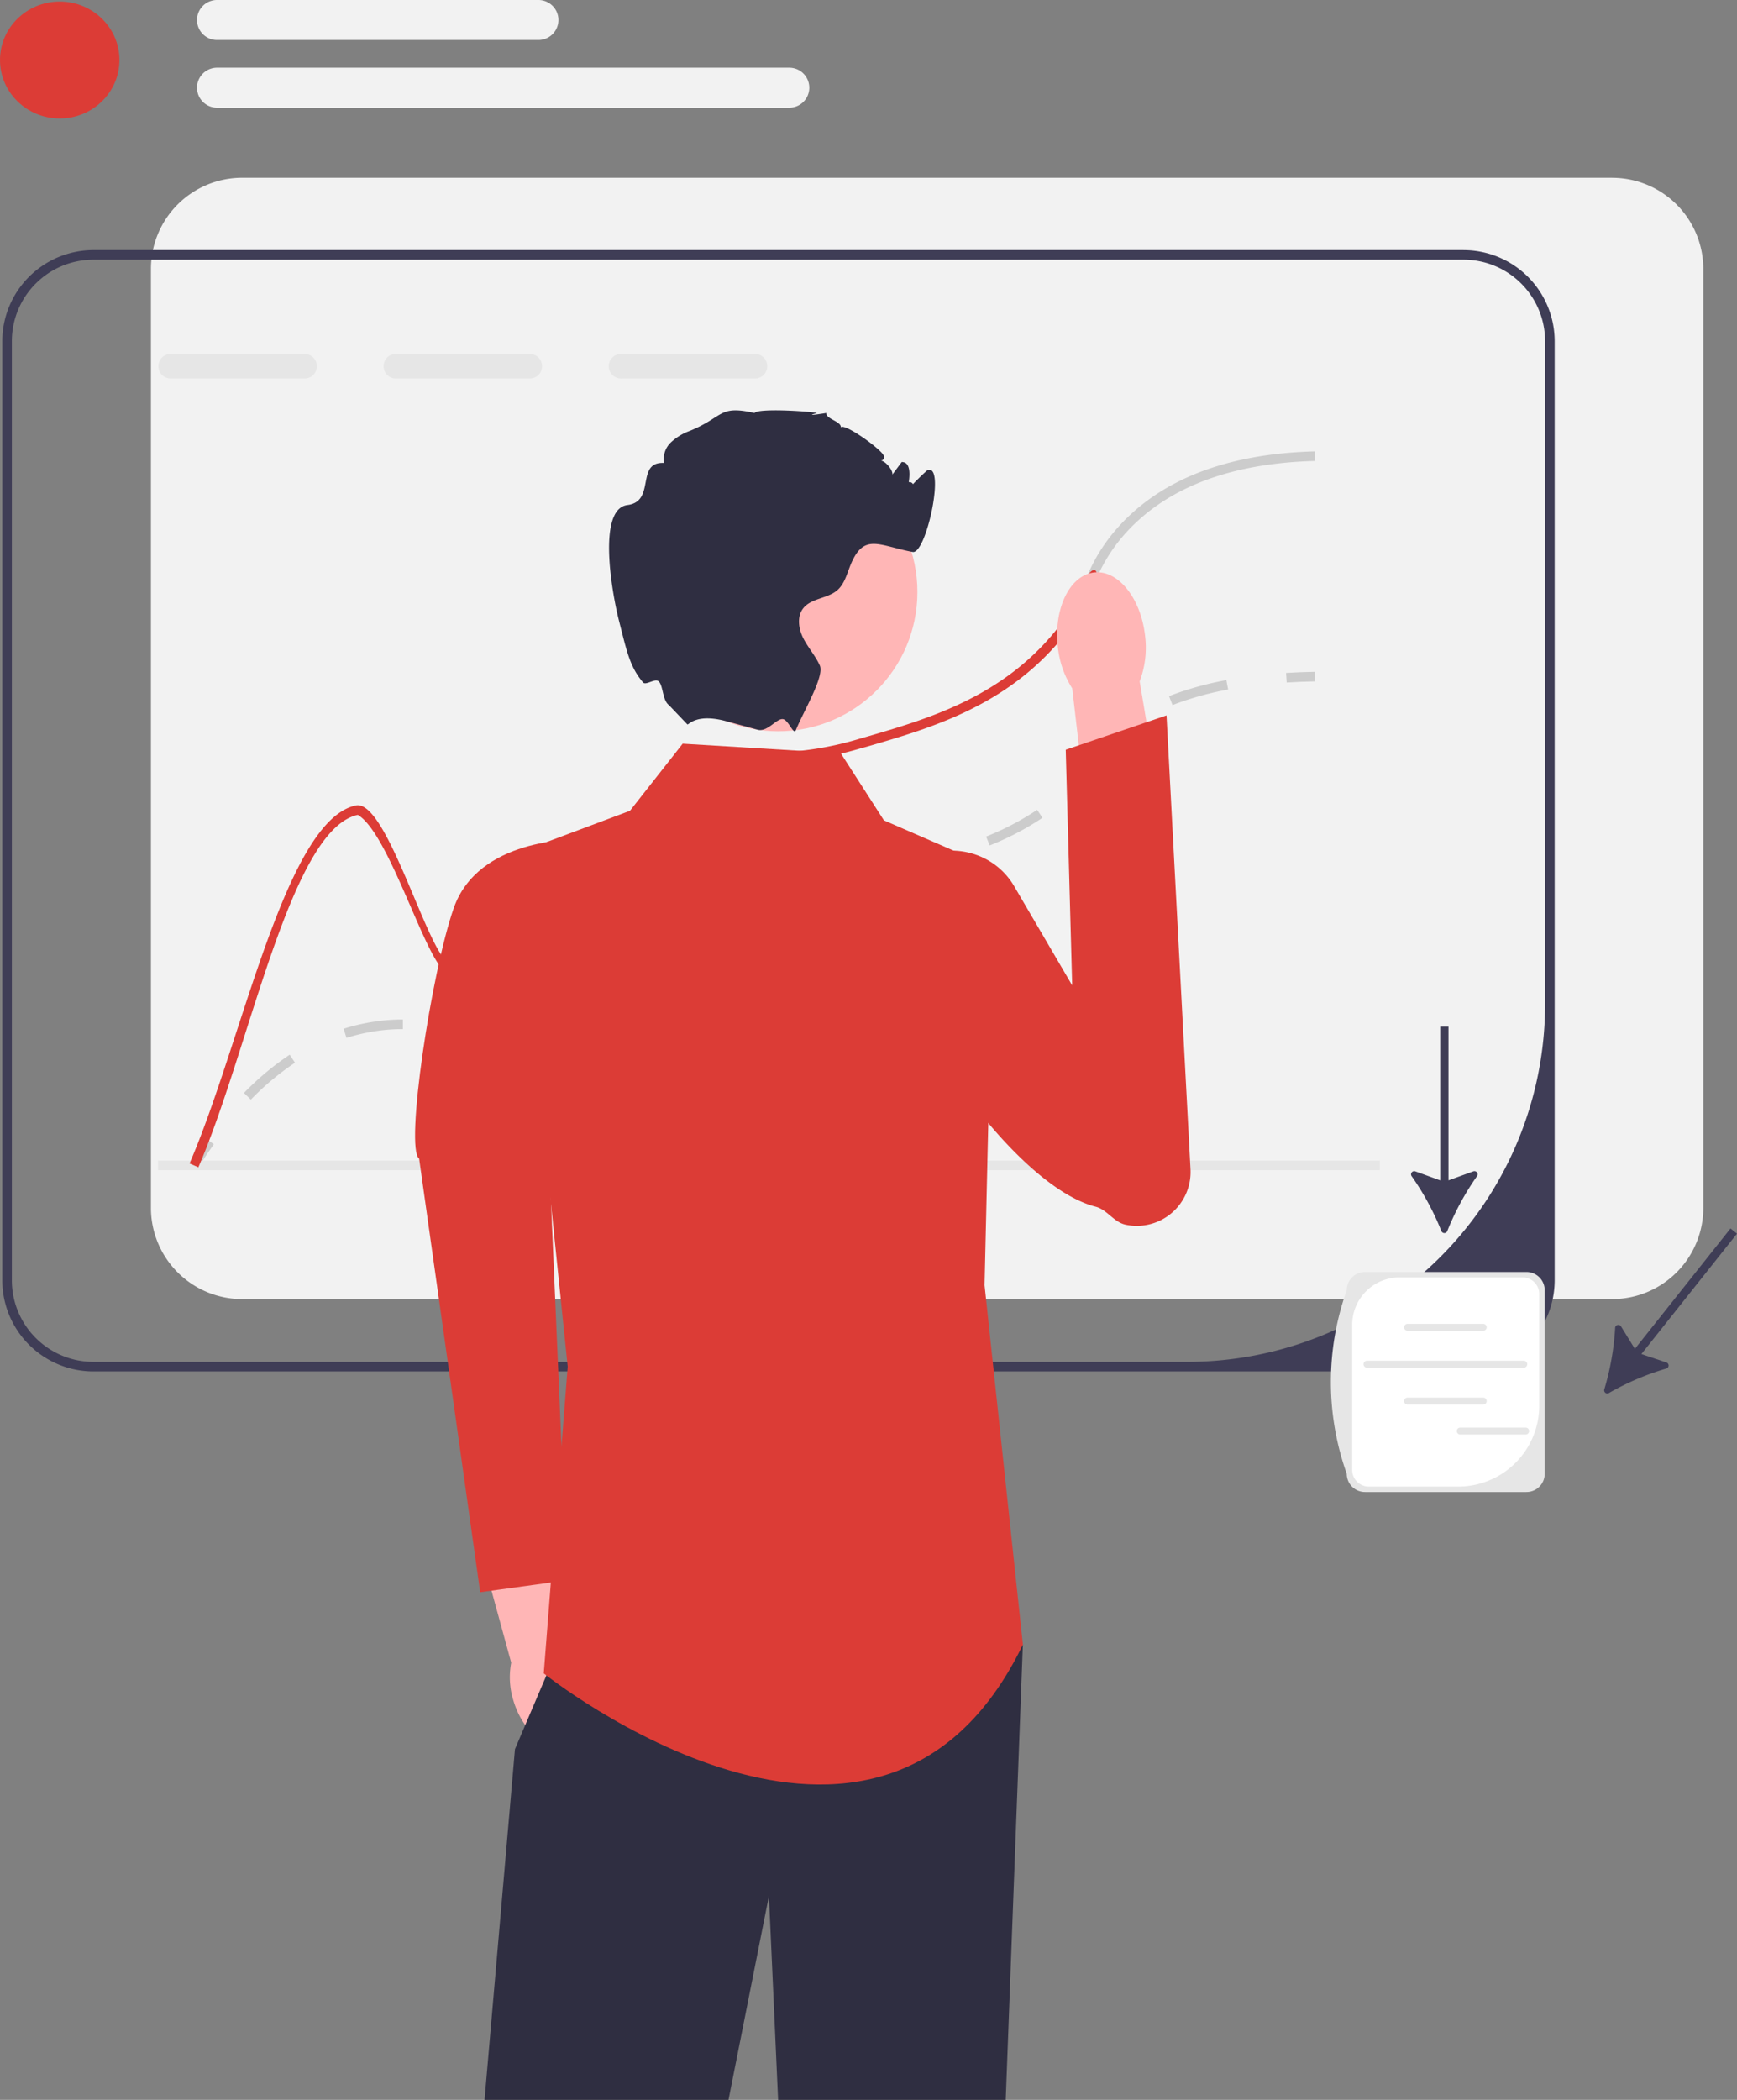
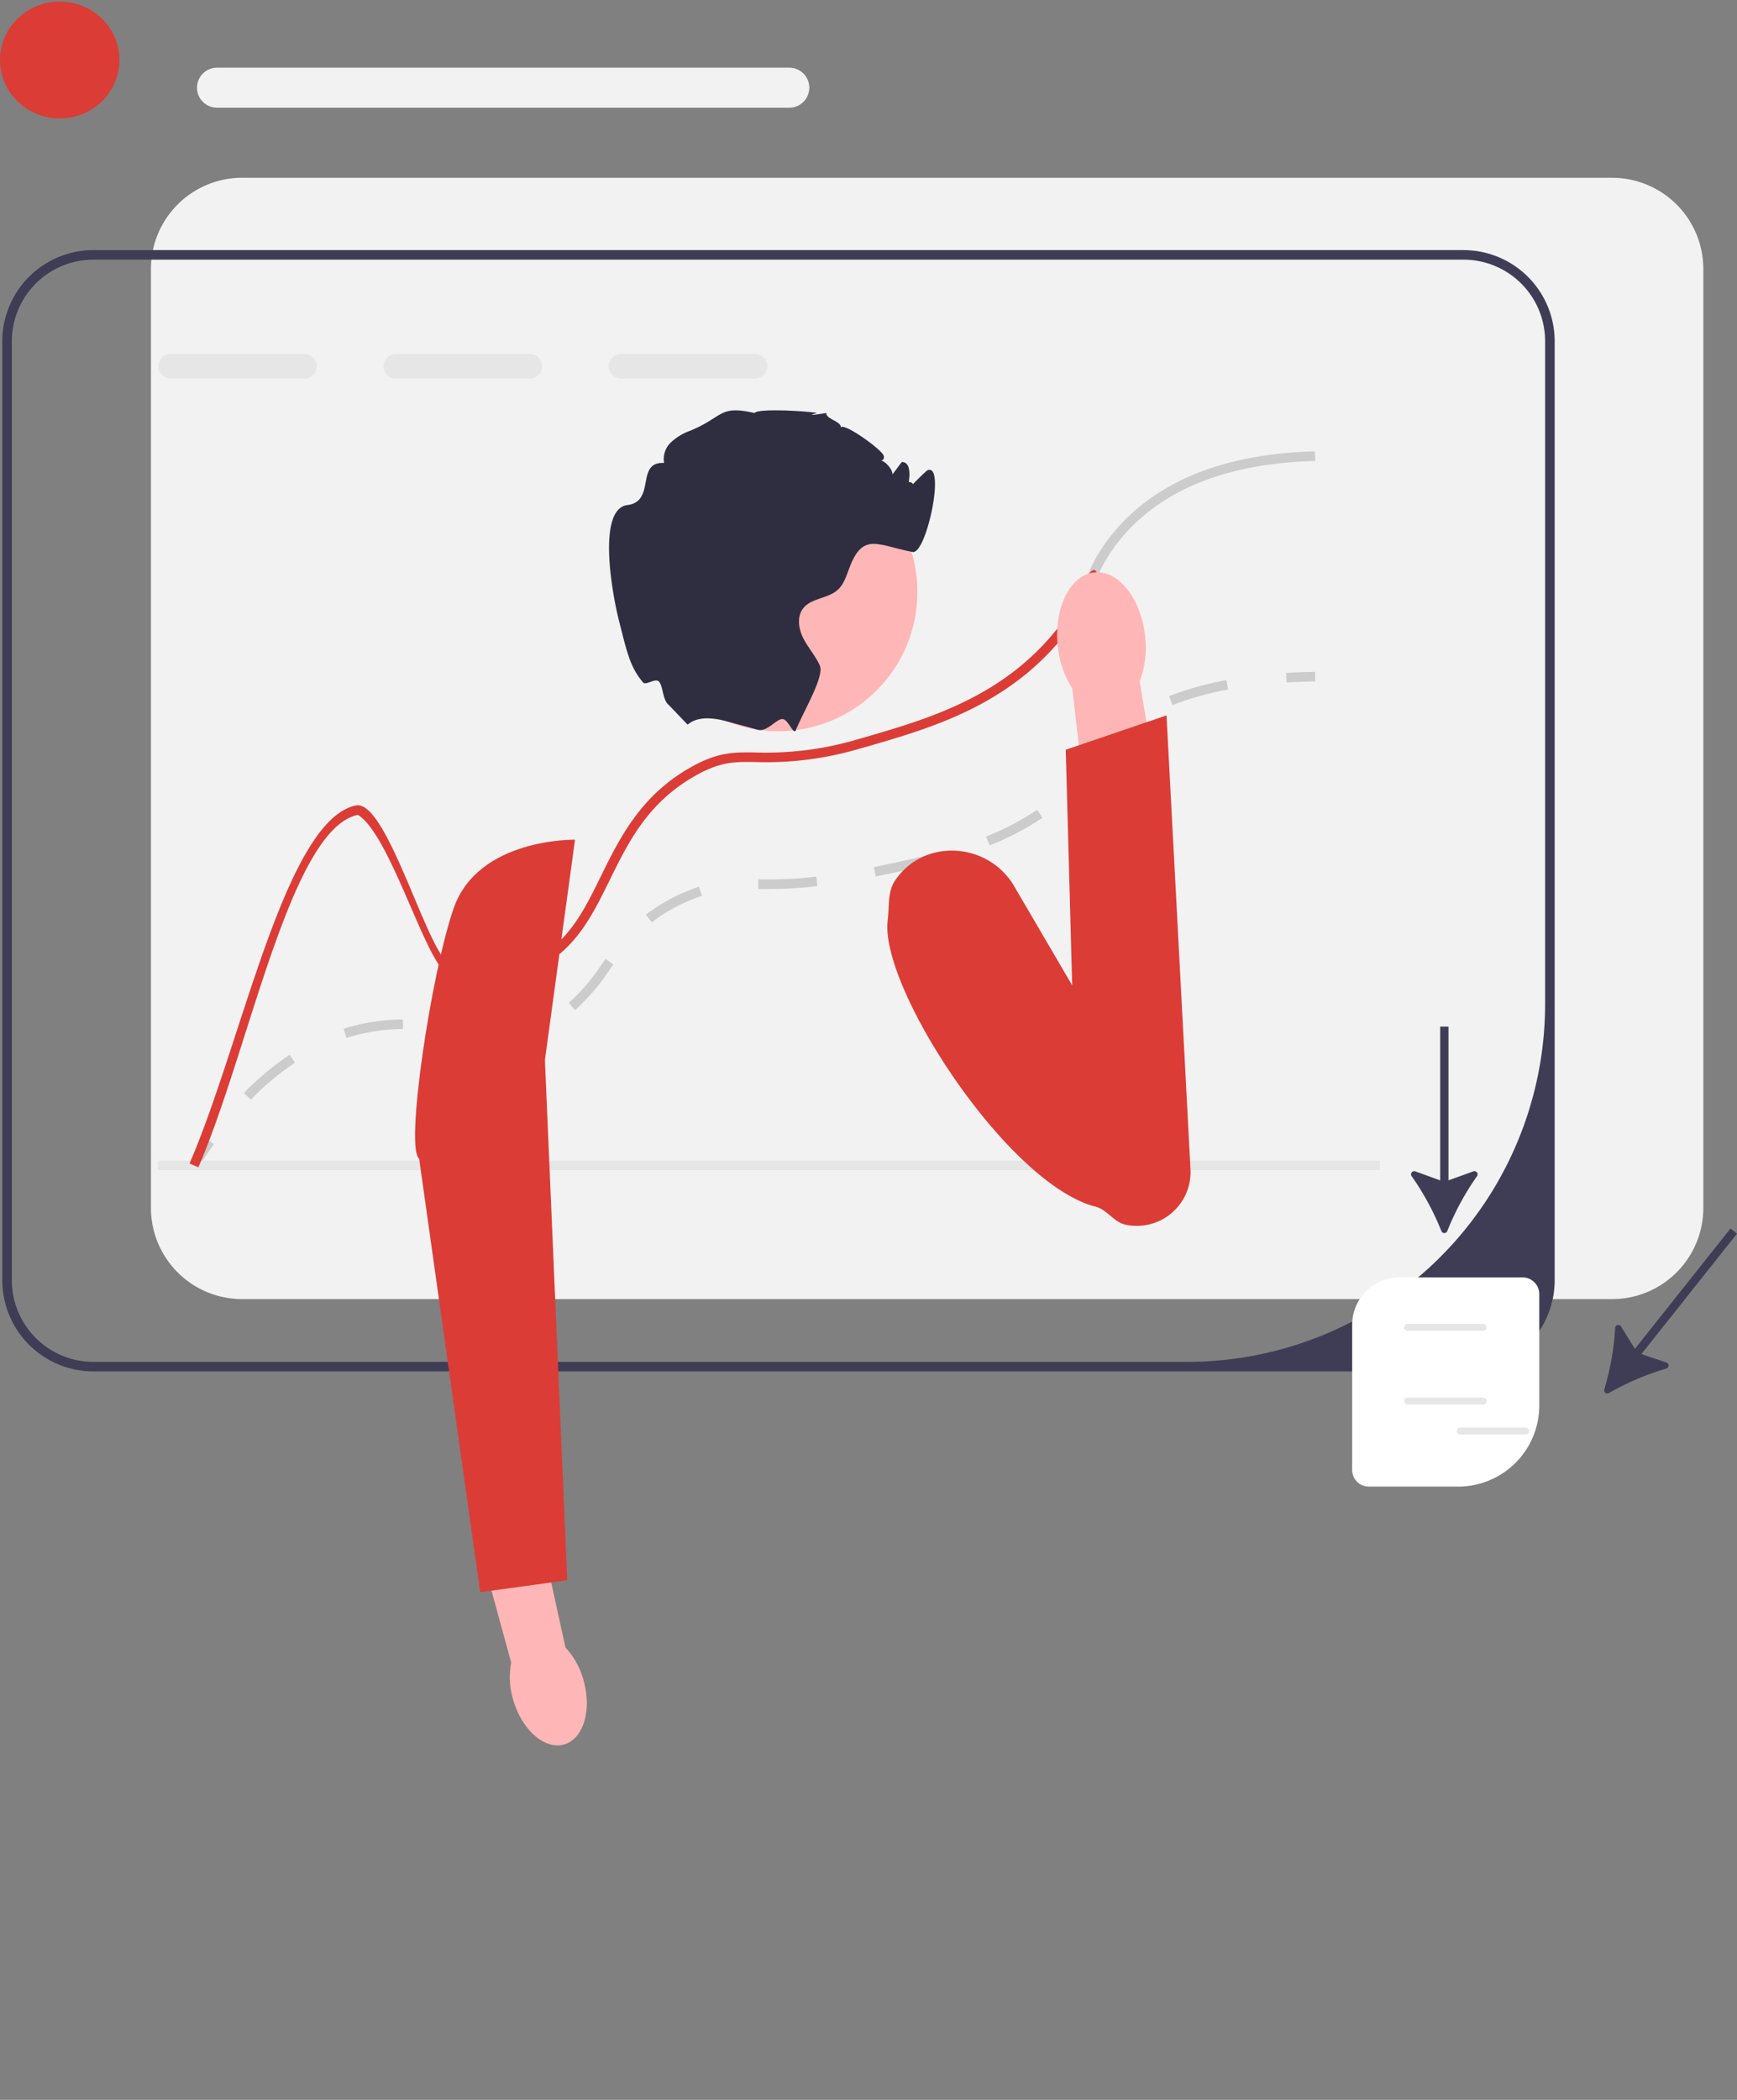
<svg xmlns="http://www.w3.org/2000/svg" id="undraw_predictive_analytics_re_wxt8" width="284.034" height="343.317" viewBox="0 0 284.034 343.317">
  <rect x="0" y="0" width="284.034" height="343.317" fill="#808080" stroke="none" />
  <g id="グループ_32" data-name="グループ 32" transform="translate(0.372 29.063)">
    <path id="パス_82" data-name="パス 82" d="M270.449,37.094H46.4A14.917,14.917,0,0,0,31.5,52V205.529a14.917,14.917,0,0,0,14.9,14.9H270.449a14.917,14.917,0,0,0,14.9-14.9V52a14.917,14.917,0,0,0-14.9-14.9Z" transform="translate(-7.192 -37.094)" fill="#f2f2f2" />
    <path id="パス_83" data-name="パス 83" d="M239.424,52.188H15.377a14.917,14.917,0,0,0-14.9,14.9V220.623a14.917,14.917,0,0,0,14.9,14.9H239.424a14.917,14.917,0,0,0,14.9-14.9V67.09a14.917,14.917,0,0,0-14.9-14.9Zm13.335,123.246a58.524,58.524,0,0,1-58.524,58.524H15.377A13.335,13.335,0,0,1,2.042,220.623V67.09A13.335,13.335,0,0,1,15.377,53.755H239.424A13.335,13.335,0,0,1,252.759,67.09Z" transform="translate(-0.475 -40.362)" fill="#3f3d56" />
  </g>
  <g id="グループ_33" data-name="グループ 33" transform="translate(31.049 109.836)">
    <path id="パス_84" data-name="パス 84" d="M40.955,242.4l-1.326-.835c.862-1.37,1.751-2.7,2.643-3.947l1.275.911c-.874,1.224-1.746,2.526-2.592,3.871Z" transform="translate(-39.629 -161.282)" fill="#ccc" />
    <path id="パス_85" data-name="パス 85" d="M52.039,210.514l-1.122-1.094a45.815,45.815,0,0,1,7.479-6.252l.864,1.308A44.235,44.235,0,0,0,52.039,210.514Zm39.093-9.891a29.938,29.938,0,0,1-4.852-.448l.253-1.546a28.036,28.036,0,0,0,4.6.428,21.216,21.216,0,0,0,4.639-.519l.338,1.53A22.786,22.786,0,0,1,91.132,200.624Zm-23.447-.207-.471-1.494a33.019,33.019,0,0,1,5.183-1.183,30.475,30.475,0,0,1,4.406-.324h.1v1.567h-.1a28.9,28.9,0,0,0-4.182.308,31.452,31.452,0,0,0-4.936,1.127Zm37.35-4.528-1-1.205a31.45,31.45,0,0,0,5.353-6.268l.655-.915,1.272.916-.651.909A32.634,32.634,0,0,1,105.035,195.888ZM117.6,181.52l-.964-1.236a28.772,28.772,0,0,1,7.3-4.083q.714-.281,1.368-.5l.506,1.483c-.415.142-.848.3-1.3.479A27.218,27.218,0,0,0,117.6,181.52Zm18.917-5.443c-.527,0-1.027,0-1.508-.01l.018-1.567c.491.006,1,.007,1.546.01a66.257,66.257,0,0,0,7.935-.46l.181,1.556a68.76,68.76,0,0,1-8.172.471Zm17.7-2.052-.311-1.536c2.815-.569,6.089-1.247,9.33-2.083l.392,1.517c-3.278.846-6.577,1.528-9.411,2.1Zm18.642-5.072-.586-1.453a44.112,44.112,0,0,0,8.341-4.368l.878,1.3a45.651,45.651,0,0,1-8.633,4.523Zm15.832-11.2-1.272-.916c.437-.607.815-1.2,1.181-1.771a20.2,20.2,0,0,1,4.852-5.581l.186-.149.971,1.23-.173.138a18.646,18.646,0,0,0-4.515,5.206C189.55,156.5,189.16,157.114,188.7,157.757ZM202.755,146l-.572-1.459a52.15,52.15,0,0,1,9.375-2.619l.289,1.54A50.62,50.62,0,0,0,202.755,146Z" transform="translate(-42.073 -140.564)" fill="#ccc" />
    <path id="パス_86" data-name="パス 86" d="M268.516,141.939l-.1-1.564c1.523-.1,3.114-.158,4.732-.187l.028,1.567C271.584,141.783,270.015,141.845,268.516,141.939Z" transform="translate(-89.164 -140.188)" fill="#ccc" />
  </g>
  <g id="グループ_34" data-name="グループ 34" transform="translate(25.858 57.868)">
    <path id="パス_87" data-name="パス 87" d="M56.994,73.859H35.009a2.01,2.01,0,0,0,0,4.019H56.994a2.01,2.01,0,0,0,0-4.019Z" transform="translate(-33.003 -73.859)" fill="#e6e6e6" />
    <path id="パス_88" data-name="パス 88" d="M103.993,73.859H82.009a2.01,2.01,0,0,0,0,4.019h21.985a2.01,2.01,0,0,0,0-4.019Z" transform="translate(-43.179 -73.859)" fill="#e6e6e6" />
    <path id="パス_89" data-name="パス 89" d="M150.993,73.859H129.009a2.01,2.01,0,0,0,0,4.019h21.985a2.01,2.01,0,0,0,0-4.019Z" transform="translate(-53.355 -73.859)" fill="#e6e6e6" />
  </g>
  <rect id="長方形_117" data-name="長方形 117" width="199.79" height="1.567" transform="translate(25.836 189.752)" fill="#e6e6e6" />
  <path id="パス_90" data-name="パス 90" d="M263.24,95.755c-14.22.368-24.829,4.552-31.551,12.418a27.168,27.168,0,0,0-4.56,7.639,33.732,33.732,0,0,1-4.654,8.086v-2.664a34.873,34.873,0,0,0,3.22-6.056,28.281,28.281,0,0,1,4.8-8.015c7.02-8.227,18.02-12.591,32.7-12.975Z" transform="translate(-48.168 -20.392)" fill="#ccc" />
  <path id="パス_91" data-name="パス 91" d="M187.525,121.176a33.733,33.733,0,0,1-4.654,8.086q-.447.576-.964,1.2c-9.073,10.789-21.194,14.33-30.94,17.182-.611.18-1.207.345-1.786.5a53.735,53.735,0,0,1-16.947,2.209c-3.549-.063-5.892-.1-10.084,2.3-7.686,4.38-10.836,10.789-13.883,16.986-3.142,6.378-6.1,12.4-13.656,15.231-5.242,1.959-8.924.987-12.818-.031-3.346-.885-9.375-22.677-14.714-25.855C56.055,161.29,49.356,197.315,41,216.605l-1.442-.627C48.134,196.2,55.2,159.872,66.75,157.444c5.148-1.081,11.925,24.946,15.443,25.871,3.651.964,7.091,1.865,11.87.078,6.973-2.6,9.668-8.093,12.794-14.448,3.009-6.111,6.417-13.037,14.51-17.66,4.568-2.609,7.224-2.562,10.891-2.5a52.534,52.534,0,0,0,16.923-2.264c.439-.125.885-.251,1.348-.384,9.543-2.789,21.413-6.26,30.172-16.681a33.754,33.754,0,0,0,2.17-2.86,34.872,34.872,0,0,0,3.22-6.056c1.113-2.539,2.5-1.794,1.434.635Z" transform="translate(-8.564 -25.756)" fill="#dc3c36" />
  <g id="グループ_35" data-name="グループ 35" transform="translate(67.872 137.288)">
    <path id="パス_92" data-name="パス 92" d="M116.925,343.312A12.8,12.8,0,0,0,113.978,338l-4.594-20.943L99.37,319.507l5.738,20.98a12.7,12.7,0,0,0,.318,6.054c1.417,4.934,5.139,8.211,8.314,7.319s4.6-5.614,3.184-10.548h0Z" transform="translate(-89.387 -205.933)" fill="#ffb6b6" />
    <path id="パス_93" data-name="パス 93" d="M112.781,175.227s-15.814-.324-19.835,11.192c-3.66,10.482-8,39.281-5.653,40.945l9.984,70.895,14.237-1.956-3.654-85.063,4.922-36.013Z" transform="translate(-86.628 -175.226)" fill="#dc3c36" />
  </g>
-   <path id="パス_94" data-name="パス 94" d="M189.15,342.322l-2.8,74.432H149.13l-1.5-33.353-6.613,33.353H101.125l4.975-57.336,5.14-12.058,3.479-8.172Z" transform="translate(-21.894 -73.437)" fill="#2f2e41" />
-   <path id="パス_95" data-name="パス 95" d="M160.752,156.755,134.9,155.188l-8.618,10.969-18.8,7.051,8.618,83.834-3.917,50.143s54.844,43.876,78.349-4.7l-6.268-58.762,1.567-68.164-18.02-7.835-7.051-10.969Z" transform="translate(-23.269 -33.599)" fill="#dc3c36" />
  <g id="グループ_36" data-name="グループ 36" transform="translate(145.095 93.564)">
    <path id="パス_96" data-name="パス 96" d="M235.028,129.941a15.616,15.616,0,0,1-.9,7.319l4.307,25.708-12.293,1.692L223.1,138.4a15.614,15.614,0,0,1-2.373-6.981c-.641-6.205,2.041-11.567,5.99-11.974s7.67,4.292,8.31,10.5h0Z" transform="translate(-192.864 -119.419)" fill="#ffb6b6" />
    <path id="パス_97" data-name="パス 97" d="M205.942,177.223c-4.238-7.243-14.75-7.926-19.458-.979-1.287,1.9-.929,4.034-1.236,6.6-1.3,10.888,19.559,43.061,34,46.765,1.894.486,2.974,2.53,4.886,2.941h0a8.8,8.8,0,0,0,10.632-9.064l-3.921-74.2L214.367,154.9l1.054,38.525-9.479-16.2Z" transform="translate(-185.191 -125.885)" fill="#dc3c36" />
  </g>
  <g id="グループ_37" data-name="グループ 37" transform="translate(99.597 67.093)">
    <circle id="楕円形_16" data-name="楕円形 16" cx="22.774" cy="22.774" r="22.774" transform="translate(4.867 6.919)" fill="#ffb6b6" />
    <path id="パス_98" data-name="パス 98" d="M175.975,98.6a42.609,42.609,0,0,1,3.134-3.134c3.134-1.567-.086,13.75-2.35,13.319-5.571-1.058-7.976-3.157-10.138,2.084-.6,1.457-.979,3.1-2.155,4.145-1.614,1.418-4.294,1.3-5.61,2.993-1.058,1.363-.752,3.369.031,4.9s1.974,2.852,2.687,4.427c.8,1.771-2.609,7.4-3.91,10.569v.008l-.008.019c-.346.83-1.167-1.561-2.034-1.8-1.038-.286-2.566,2.164-4.218,1.719-.008,0-.016-.008-.024-.008-1.575-.439-3.33-.909-5.069-1.379H146.3c-4.9-1.332-6.135.58-6.37.525l-3.04-3.181c-1.043-.76-.925-3.212-1.661-3.87-.6-.539-2.1.706-2.544.188-2.167-2.539-2.666-5.078-3.944-10.092-1.167-4.583-3.588-18.3,1.387-18.921,4.693-.588,1.261-7.122,5.986-6.879a3.73,3.73,0,0,1,1.1-3.346,8.864,8.864,0,0,1,3.11-1.9c5.6-2.288,4.67-4.254,10.577-2.922.588-.823,9.12-.274,10.185,0,.078.016-2.64.666,1.567,0-.157.964,2.507,1.387,2.35,2.35.588-.791,6.9,3.753,7.051,4.7.2,1.183-1.59.58-.4.76.705.11,1.912,1.544,1.794,2.256.509-.689,1.019-1.371,1.536-2.061.094.008.18.024.274.039,2.382.454-.349,8.241-.251,5.814.18-4.458,3.338-1.849.964-1.324Z" transform="translate(-127.12 -85.633)" fill="#2f2e41" />
  </g>
  <path id="パス_99" data-name="パス 99" d="M299.463,247.66a.515.515,0,0,0,.956,0,43.7,43.7,0,0,1,4.86-8.975.518.518,0,0,0-.6-.791l-4.061,1.469V214.224h-1.359v25.14l-4.062-1.469a.518.518,0,0,0-.6.791,43.744,43.744,0,0,1,4.861,8.975Z" transform="translate(-63.762 -46.381)" fill="#3f3d56" />
  <path id="パス_100" data-name="パス 100" d="M334.82,282.667a.515.515,0,0,0,.749.595,43.7,43.7,0,0,1,9.387-4.006.518.518,0,0,0,.025-.991l-4.094-1.375L356.521,257.2l-1.065-.845-15.634,19.686-2.267-3.677a.518.518,0,0,0-.959.248,43.742,43.742,0,0,1-1.775,10.051Z" transform="translate(-72.486 -55.504)" fill="#3f3d56" />
  <g id="グループ_39" data-name="グループ 39" transform="translate(217.626 207.964)">
-     <path id="パス_101" data-name="パス 101" d="M309.753,301.408h-26.42a2.978,2.978,0,0,1-2.975-2.975,44.736,44.736,0,0,1,0-30.026,2.978,2.978,0,0,1,2.975-2.975h26.42a2.978,2.978,0,0,1,2.975,2.975v30.026A2.978,2.978,0,0,1,309.753,301.408Z" transform="translate(-277.764 -265.432)" fill="#e6e6e6" />
    <path id="パス_102" data-name="パス 102" d="M289.955,266.563a7.749,7.749,0,0,0-7.749,7.749V298.04a2.726,2.726,0,0,0,2.726,2.726h14.611A13.261,13.261,0,0,0,312.8,287.5V269.289a2.726,2.726,0,0,0-2.726-2.726H289.955Z" transform="translate(-278.725 -265.677)" fill="#fff" />
    <g id="グループ_38" data-name="グループ 38" transform="translate(5.359 8.481)">
      <path id="パス_103" data-name="パス 103" d="M306.01,277.387h-12.37a.566.566,0,1,1,0-1.131h12.37a.566.566,0,0,1,0,1.131Z" transform="translate(-286.438 -276.256)" fill="#e6e6e6" />
      <path id="パス_104" data-name="パス 104" d="M306.01,292.78h-12.37a.566.566,0,1,1,0-1.131h12.37a.566.566,0,0,1,0,1.131Z" transform="translate(-286.438 -279.589)" fill="#e6e6e6" />
-       <path id="パス_105" data-name="パス 105" d="M310.814,285.089H285.169a.566.566,0,1,1,0-1.131h25.645a.566.566,0,0,1,0,1.131Z" transform="translate(-284.603 -277.924)" fill="#e6e6e6" />
    </g>
    <path id="パス_106" data-name="パス 106" d="M315.33,299.038h-10.7a.566.566,0,1,1,0-1.131h10.7a.566.566,0,0,1,0,1.131Z" transform="translate(-283.458 -272.463)" fill="#e6e6e6" />
  </g>
  <g id="グループ_40" data-name="グループ 40" transform="translate(0)">
    <ellipse id="楕円形_17" data-name="楕円形 17" cx="9.765" cy="9.559" rx="9.765" ry="9.559" transform="translate(0 0.252)" fill="#dc3c36" />
-     <path id="パス_107" data-name="パス 107" d="M96.948,6.54H44.388a3.27,3.27,0,0,1,0-6.54h52.56a3.27,3.27,0,1,1,0,6.54Z" transform="translate(-8.902)" fill="#f2f2f2" />
    <path id="パス_108" data-name="パス 108" d="M137.966,20.668H44.388a3.27,3.27,0,0,1,0-6.54h93.579a3.27,3.27,0,1,1,0,6.54Z" transform="translate(-8.902 -3.059)" fill="#f2f2f2" />
  </g>
</svg>